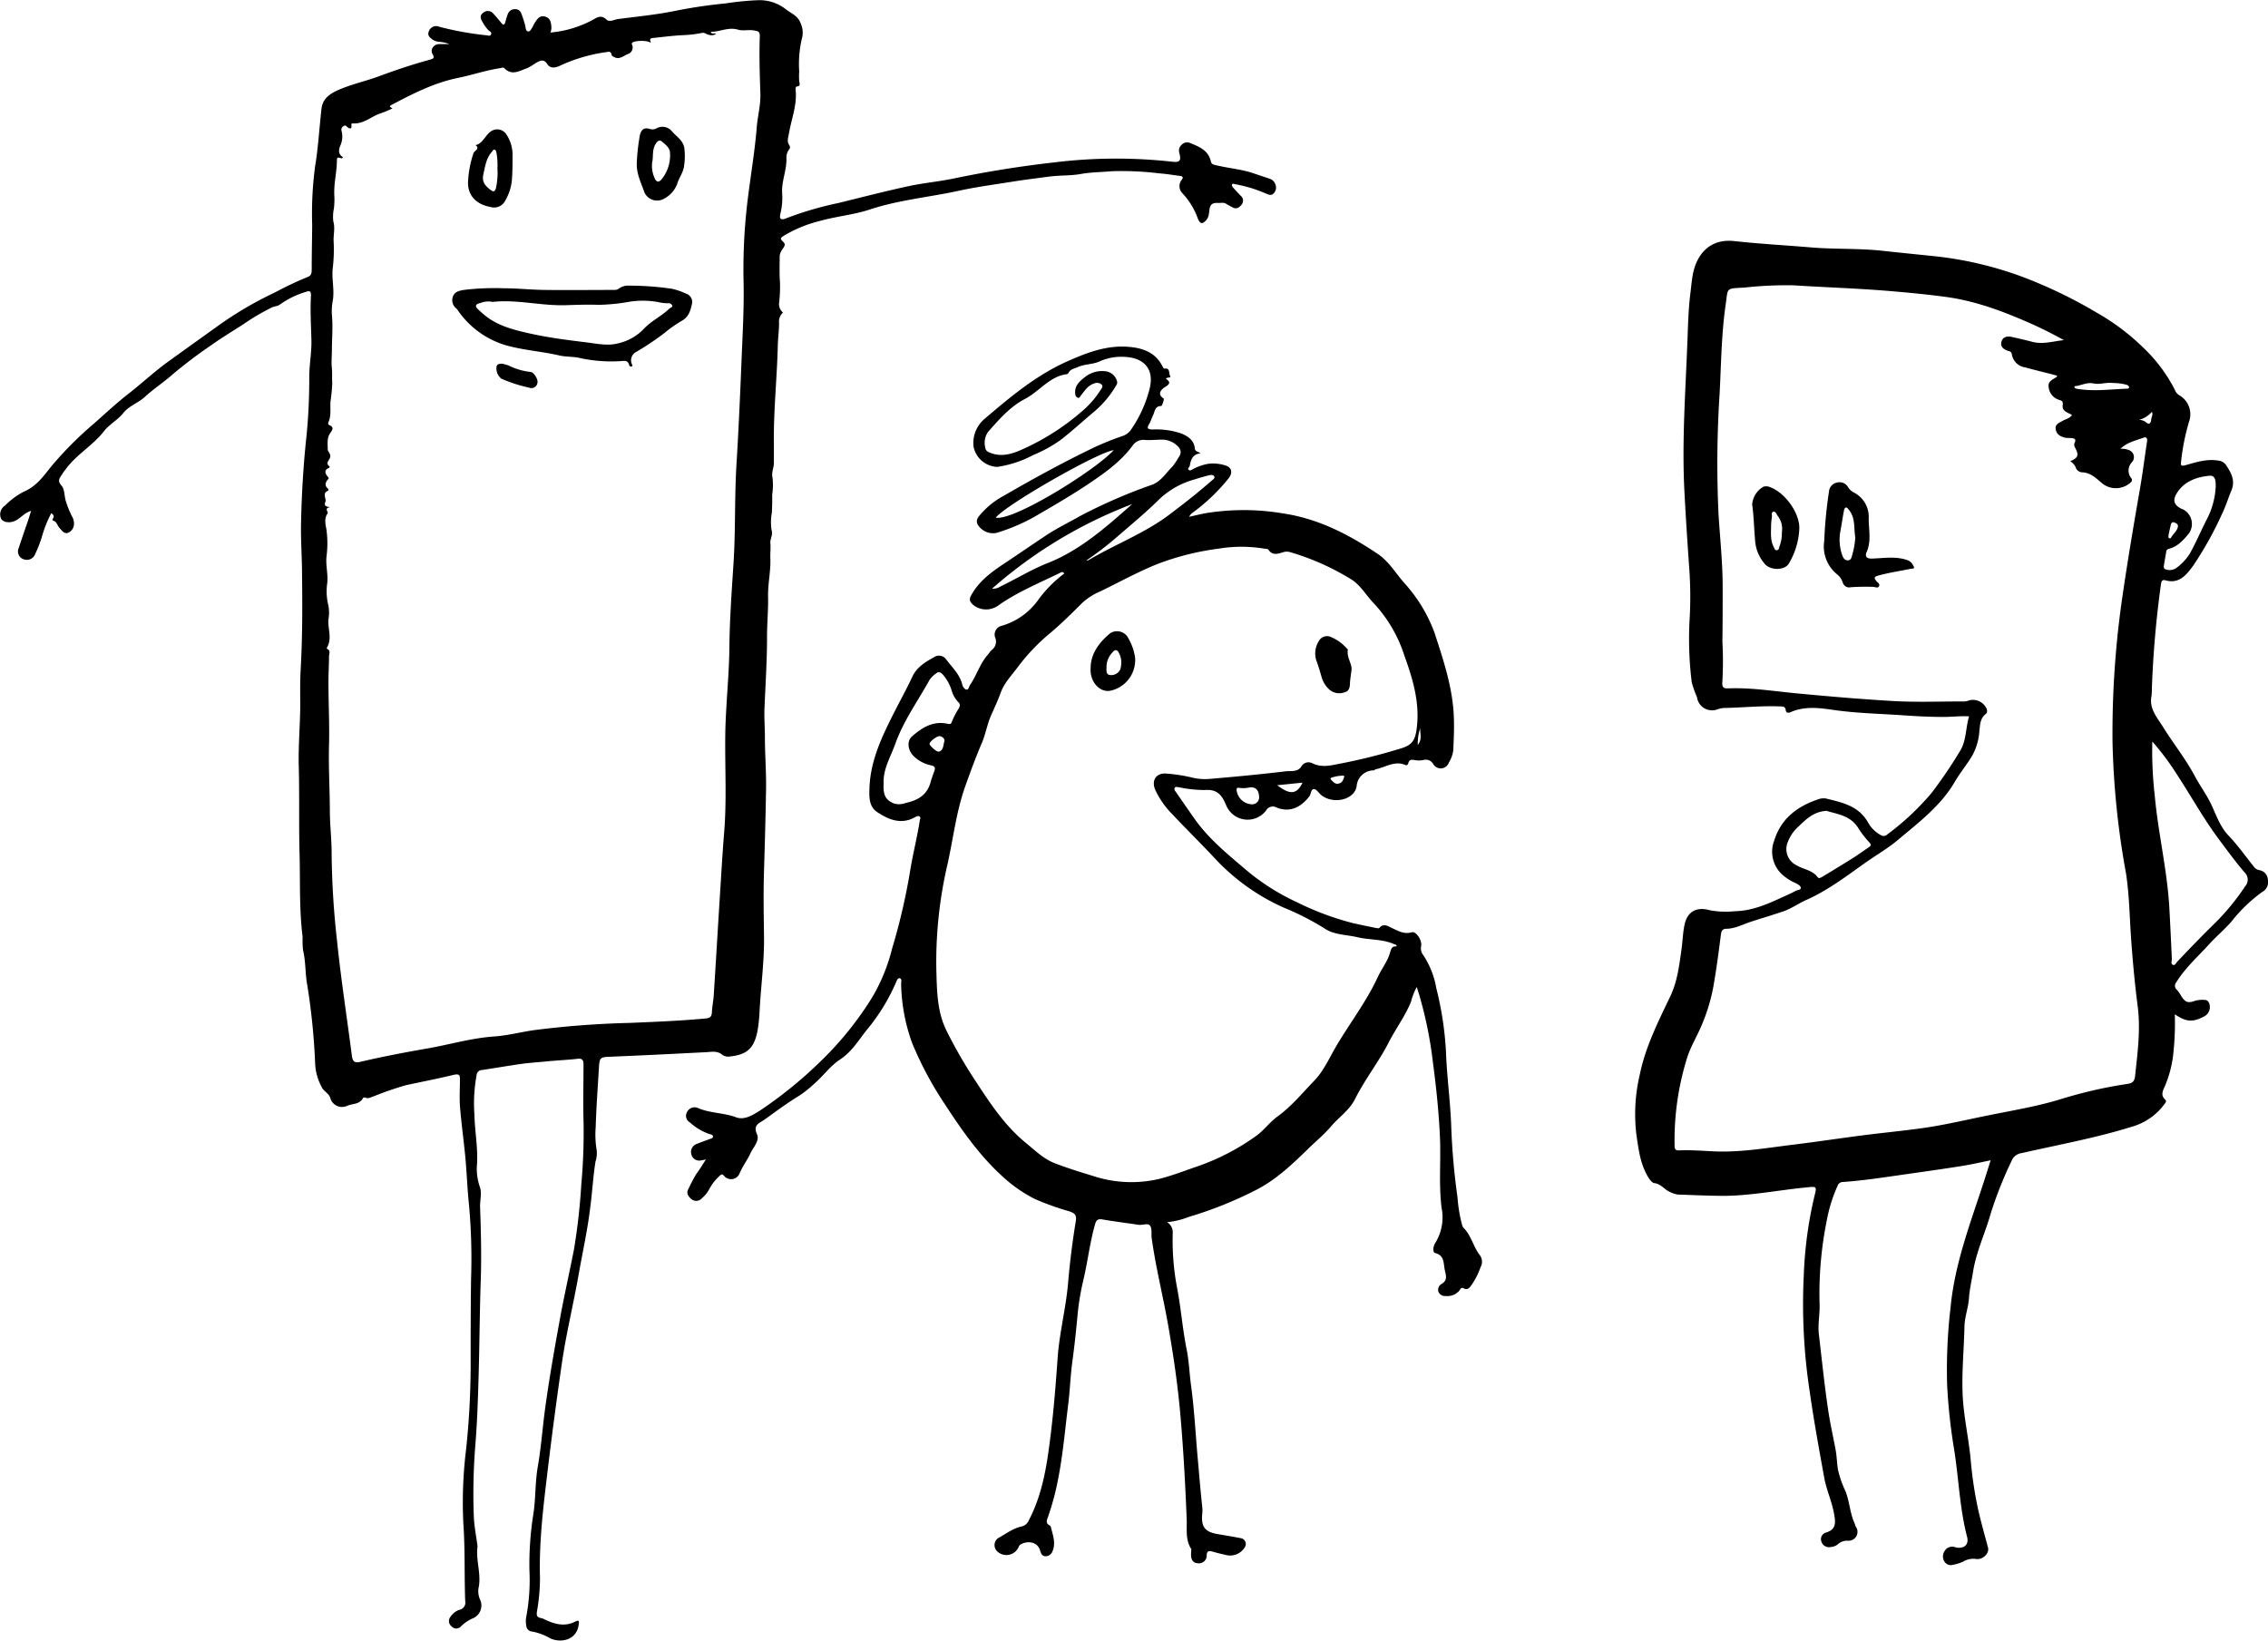
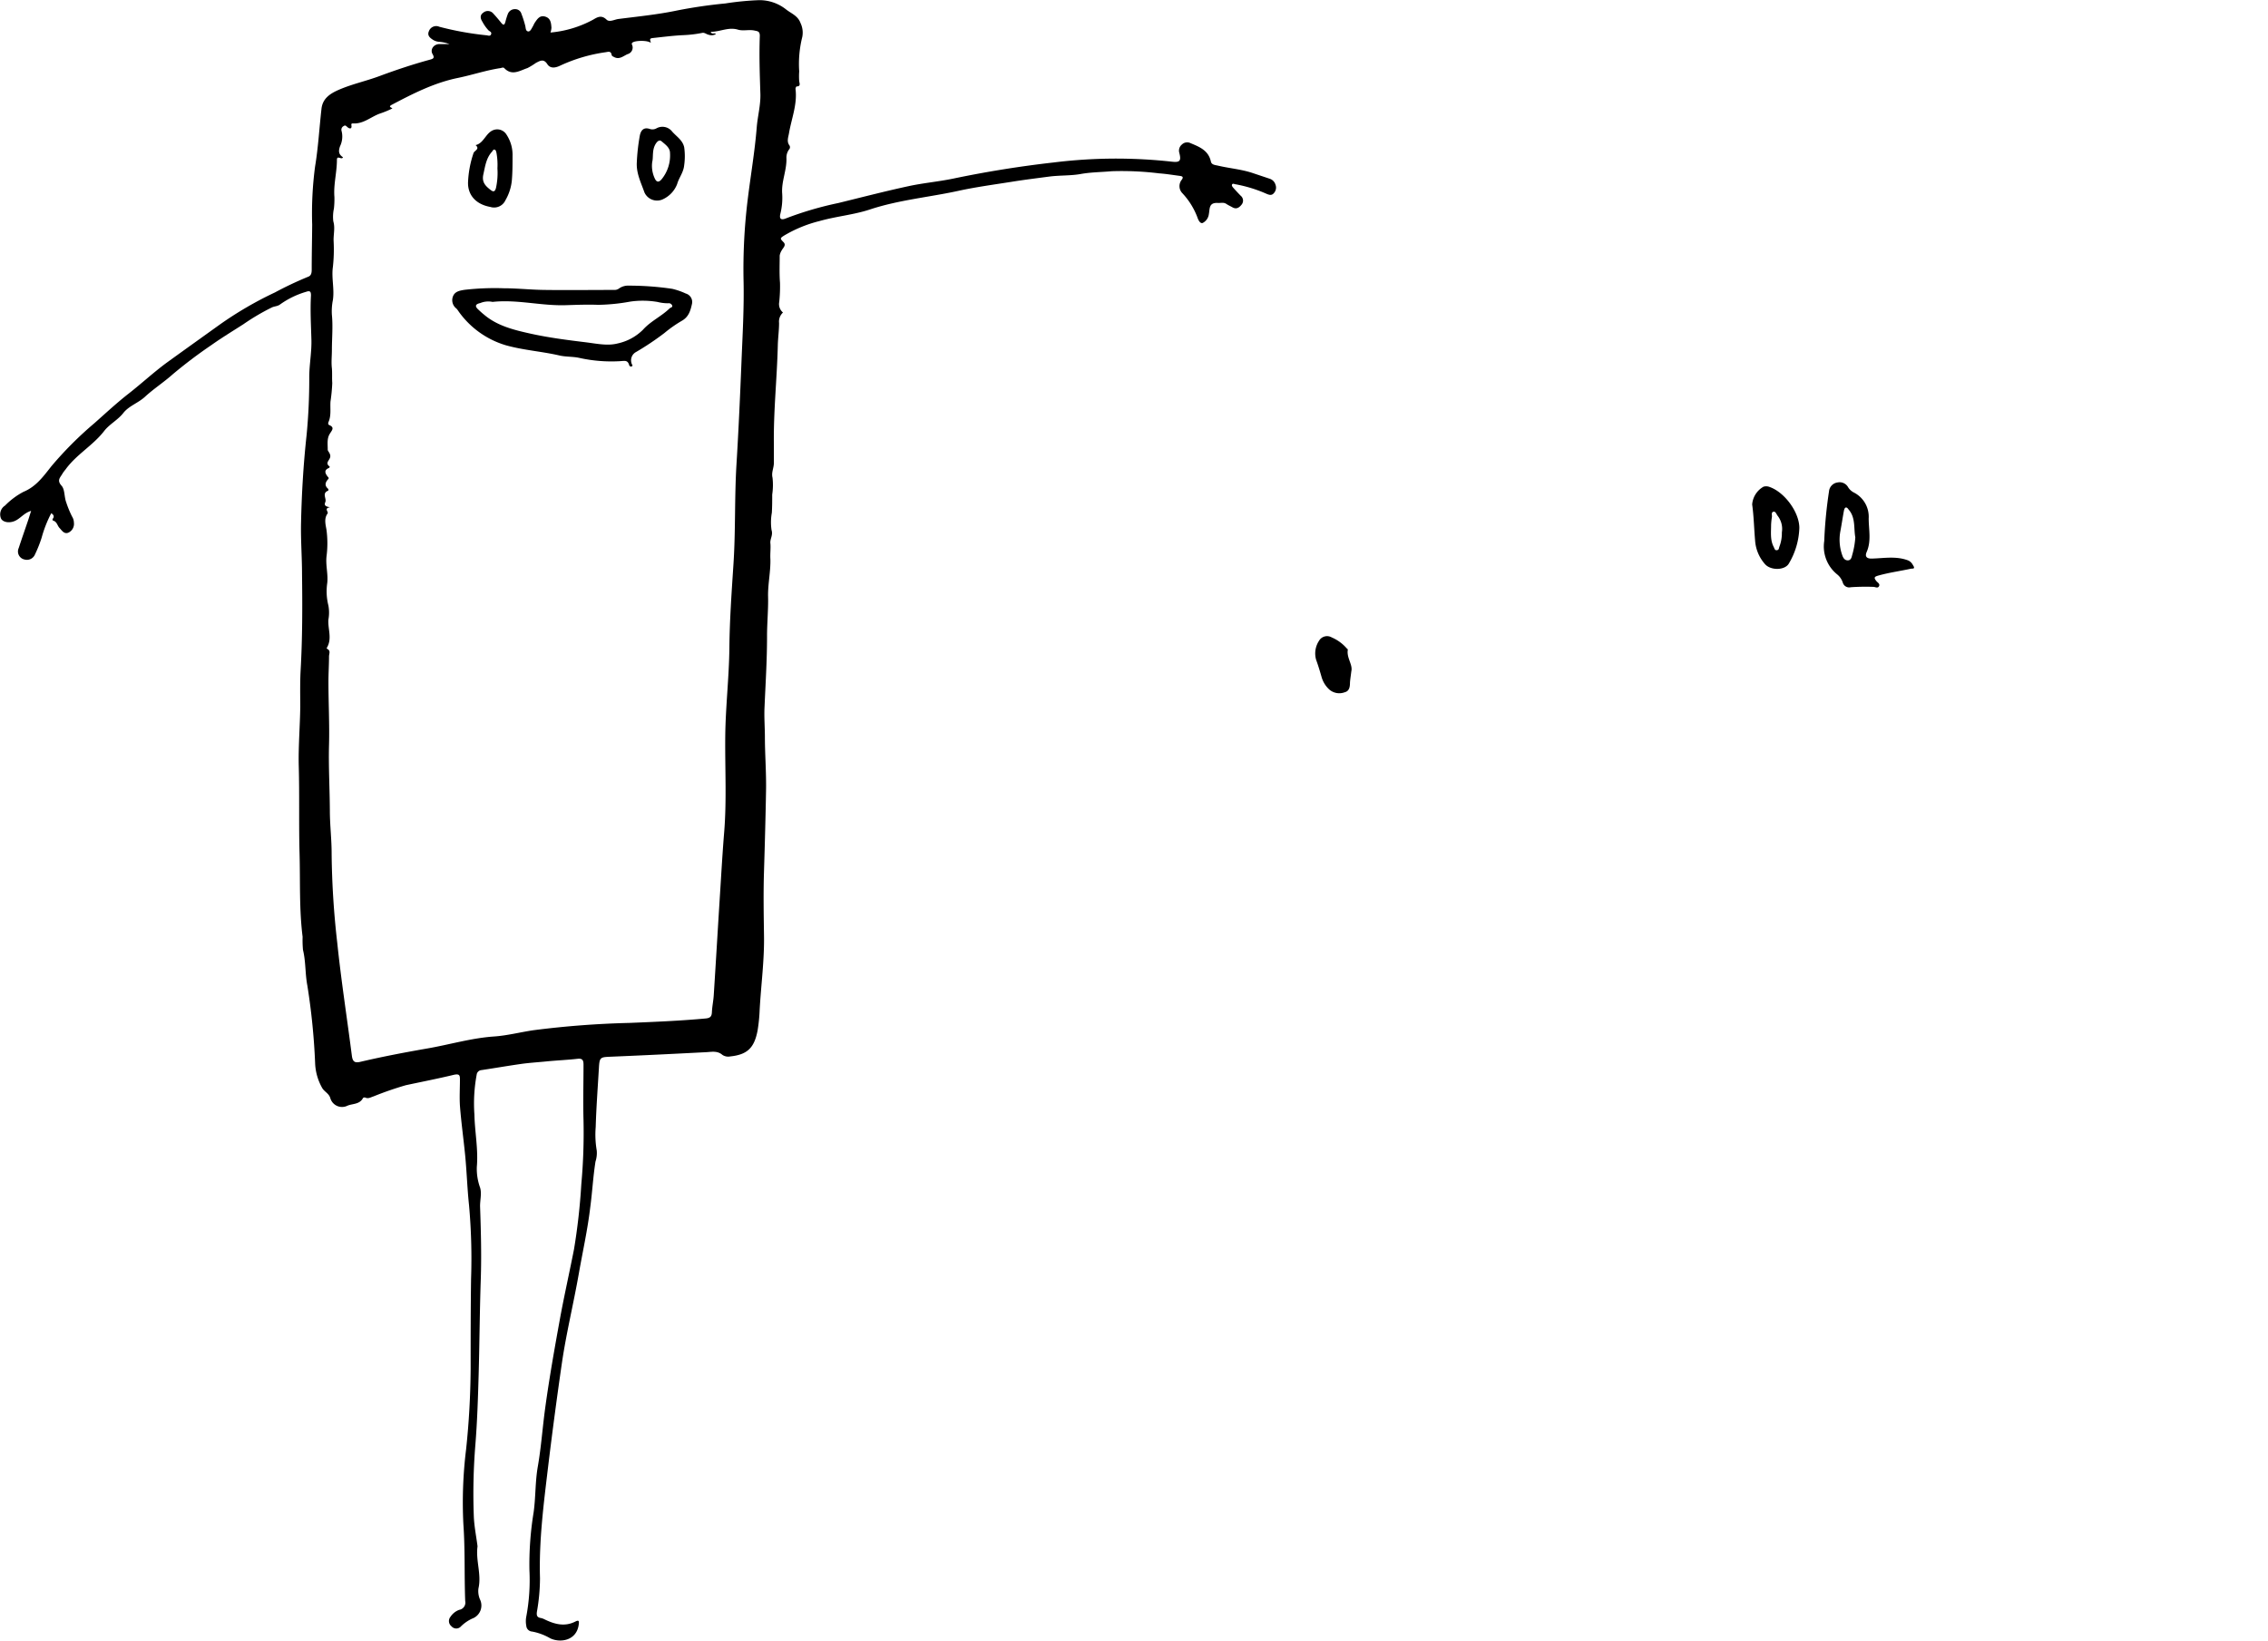
<svg xmlns="http://www.w3.org/2000/svg" id="Ebene_1" data-name="Ebene 1" viewBox="0 0 433.65 313.71">
-   <path d="M476.79,324.16a52.75,52.75,0,0,1-.22,6.83,22,22,0,0,1-1.71,7c-.34.72-.82,1.66.07,2.46.24.21.23.44,0,.73a11.69,11.69,0,0,1-6.28,4.46c-6.94,2.17-14.09,3.46-21.17,5.07a2.39,2.39,0,0,0-1.91,1.51,75.65,75.65,0,0,0-3.92,9.85c-1.07,3.84-2.84,7.48-3.45,11.42-.26,1.66-.66,3.31-.77,5s-.82,3.56-.86,5.4c-.09,4.23-.51,8.45-.36,12.67s1.12,8.36,1.53,12.56a76.76,76.76,0,0,0,1.41,9.56c.56,2.5,1.27,5,1.93,7.47.28,1.05-1,2.42-2.37,2.15a3.88,3.88,0,0,0-2.44.54,7.52,7.52,0,0,1-1.91.59,1.41,1.41,0,0,1-1.59-.58,1.84,1.84,0,0,1,0-2.05,1.67,1.67,0,0,1,1.74-.81c.2,0,.39.13.58.15,1.51.2,2.33-.62,2-2-1.45-5.51-1.6-11.21-2.5-16.8a109.72,109.72,0,0,1-1.33-12.25,102.22,102.22,0,0,1,.66-14.93c.8-8.33,3.78-16.05,6.33-23.89.43-1.32.84-2.64,1.33-4.19-2,.41-3.88.84-5.75,1.13-4,.63-8.12,1.2-12.18,1.78-3.44.5-6.87,1-10.34,1.24a1.06,1.06,0,0,0-1,.74,28.4,28.4,0,0,0-2.06,6.6,70.59,70.59,0,0,0-1.38,16c.08,1.91-.36,3.8-.14,5.73.57,4.87,1.07,9.74,1.79,14.59.37,2.49.92,4.93,1.39,7.39.25,1.3.27,2.62.47,3.92a19.62,19.62,0,0,0,1.45,4.17c.78,2,.84,4.15,1.72,6.09.1.21.13.46.24.66a1.7,1.7,0,0,1-1.51,2.7,2.69,2.69,0,0,0-2,.75,2.3,2.3,0,0,1-1.23.45,1.53,1.53,0,0,1-1.82-1,1.31,1.31,0,0,1,.84-1.75c2.06-.59,1.86-2,1.57-3.59-.41-2.33-1.42-4.49-1.86-6.8-1-5.49-2-11-2.79-16.53a111,111,0,0,1-1.14-22.3,77.75,77.75,0,0,1,2.05-15.17c.48-1.88.41-1.81-1.59-1.61-5.16.5-10.27,1.53-15.47,1.61-3,0-6.06-.15-9.09-.25a4.84,4.84,0,0,1-1.46-.49c-1.08-.41-1.69-1.55-3-1.69-.51-.05-1.06-.88-1.45-1.6-1.32-2.43-1.61-5.1-2-7.71a32.92,32.92,0,0,1,.67-11.53c1.09-5.28,3.52-10.07,5.82-14.89,1.34-2.81,1.7-5.87,2.13-8.9.23-1.62.26-3.28.61-4.86.56-2.53,2.38-3.4,4.84-2.69a16.53,16.53,0,0,0,4.77.18c3.79-.07,7.08-1.77,10.42-3.29.4-.18.79-.38,1.18-.59s1-.17,1-.57-.58-.72-1-.93a9.52,9.52,0,0,1-2.59-1.66,5.91,5.91,0,0,1-1.49-6.47c1.3-4.16,4.3-6.46,8.21-7.82a3.16,3.16,0,0,1,1.64-.23c3.1.76,6.27,1.39,8.06,4.55a6.15,6.15,0,0,0,2.42,2.43,1,1,0,0,0,1.3-.11,50.11,50.11,0,0,0,8.46-7.93,88.27,88.27,0,0,0,5.5-8.12c1.18-2,1-4.37,1.67-6.52-1.77-.1-3.41.13-5.06.11-2.62,0-5.23-.15-7.82-.33-4.33-.29-8.67-.38-13-1-2.69-.39-5.56-.78-8.25.42-.41.19-.86.16-.93-.38-.09-.77-.59-.7-1.13-.72-3.59-.15-7.16.24-10.74.3a4.9,4.9,0,0,0-1.17.25,2.9,2.9,0,0,1-3.93-2.32,22.28,22.28,0,0,1-1-2.81A67.74,67.74,0,0,1,384,249a75.23,75.23,0,0,0-.07-10.4c-.34-4.85-.66-9.7-.91-14.55-.49-9.62.23-19.21.59-28.81.11-2.94.18-5.88.54-8.8.16-1.26.26-2.54.49-3.76.7-3.72,3.14-6.9,7.93-6.37s9.7.79,14.55,1.2c4.57.39,9.17.16,13.73.65,3.49.38,7,.73,10.47,1.09a69.18,69.18,0,0,1,16.8,4.07A90.52,90.52,0,0,1,461.87,190a43,43,0,0,1,8.7,6.5,30,30,0,0,1,6.23,8.25,2,2,0,0,0,.78,1,4.2,4.2,0,0,1,1.92,5.13,42.54,42.54,0,0,0-1.51,7.61c-.09.72,0,.9.82.68,2.07-.58,4.13-1.27,6.34-.88a2,2,0,0,1,1.41.81c1,1.48,1.84,3,1.06,4.88-.65,1.55-1.12,3.16-1.88,4.67a67.25,67.25,0,0,1-5.4,9.68c-1.25,1.69-2.65,3.63-5.36,2.84-.56-.16-.75.16-.83.7a195.42,195.42,0,0,0-1.74,19.91,11.33,11.33,0,0,1-.08,1.55c-.46,2.3,1,4,2.06,5.65,2,3.25,4.42,6.25,6.21,9.6.95,1.78,2.15,3.42,3.06,5.25,1,2.07,1.73,4.42,3.45,6.21s3.18,3.88,4.76,5.85a1.75,1.75,0,0,0,1.06.71,1.92,1.92,0,0,1,1.65,1.8,2.13,2.13,0,0,1-1.08,2.37,29.38,29.38,0,0,0-5.92,5.71c-1.32,1.5-2.84,2.77-4.18,4.24-2.17,2.39-4.61,4.54-6.33,7.33a1,1,0,0,0,.14,1.45,6.22,6.22,0,0,1,.75,1.07c.81,1.31,1.31,1.52,2.73,1a5.12,5.12,0,0,1,1.77-.16c.65,0,.91.47,1,1a2,2,0,0,1-1,2.13C480.26,325.72,479,325.66,476.79,324.16Zm-20-105.76c1.48-.61,1.67-1.13,1.06-2.35-.18-.34-.42-.74-.22-1.14.39-.79-.12-.89-.69-.94a7.53,7.53,0,0,1-1.07-.05c-.89-.21-1.7-.61-1.85-1.62s.68-1.24,1.33-1.62,1.34-.44,1.78-1.12c-.8-.47-1.9-.72-1.78-1.78.09-.74,0-.91-.69-1.11a2.82,2.82,0,0,1-2-2.57c-.12-1,.84-1.33,1.52-1.8.05,0,.06-.13.1-.24l-.67-.2c-1.81-.47-3.63-.9-5.43-1.4a3,3,0,0,1-2.55-2.51c-.06-.5-.39-.54-.72-.65-.82-.28-1.51-.74-1.27-1.72s1.13-1.13,2-.94c1.29.29,2.58.58,3.85.92,2.08.57,4.07-.12,6.1-.31-1.92-1.06-3.84-2.05-5.79-2.93-5.4-2.42-10.92-4.55-16.82-5.34-3.63-.49-7.28-.83-10.94-1.14-6.09-.5-12.18-.69-18.27-1.08a76.36,76.36,0,0,0-9.31.44c-3.58.2-3.07,0-3.53,3.15-.83,5.65-.87,11.38-1.17,17.08a206.36,206.36,0,0,0-.2,23.33c.3,4.66.8,9.31.78,14,0,3.39,0,6.78-.05,10.17a70,70,0,0,1,0,7.53c-.16,1.45.42,1.4,1.35,1.37,4.45-.14,8.84.6,13.24,1,5.95.56,11.9,1.07,17.87,1.42,4.52.27,9.07.08,13.6.09a2.71,2.71,0,0,0,1.15-.22,2.89,2.89,0,0,1,3.31,1.61c.11.35.17.75-.16,1-1.08.83-1.09,2.06-1.22,3.22a11.3,11.3,0,0,1-1.45,4.89c-1,1.64-2.26,3.17-3.24,4.84-2.7,4.65-6.92,7.79-10.9,11.15-1.93,1.62-4.16,2.9-6.23,4.36-3.64,2.58-7.19,5.3-11.31,7.12-1.49.66-2.85,1.67-4.39,2.18-2,.68-4.07,1.29-6.1,1.95-1.58.51-3.07,1.36-4.8,1.37-.63,0-.92.37-1,1.07-.43,3.35-.86,6.7-1.45,10a34.89,34.89,0,0,1-2.35,7.63c-.83,1.93-1.93,3.77-2.6,5.75a53,53,0,0,0-2.46,17.1c0,.66.25.85.85.82,2.15-.08,4.3.07,6.45.18,5.22.27,10.35-.66,15.49-1.28,4.47-.55,8.93-1.23,13.4-1.8,3.68-.47,7.37-.82,11.05-1.33,4.35-.6,8.62-1.64,12.92-2.5,4.46-.89,8.95-1.65,13.32-2.95a85.76,85.76,0,0,1,12.93-3c1.07-.15,1.51-.39,1.64-1.57.48-4.45,1.07-8.88.49-13.35-.54-4.16-.92-8.32-1.23-12.5s-.34-8.61-1-12.87A158.32,158.32,0,0,1,464.88,272,181.05,181.05,0,0,1,466.53,246c1.05-7.47,2.31-14.9,3.6-22.33.52-3,.89-6,1.35-9,.09-.64-.09-1-.75-.74-1.47.55-3.06.85-4.33,2.1a3.6,3.6,0,0,1,1.75.3,1.43,1.43,0,0,1,.44,2.27,2.3,2.3,0,0,0-.16,3,.56.56,0,0,1-.05.84,4.2,4.2,0,0,1-5.28.35c-1.25-1-2.33-2.25-4.14-2.27a1.38,1.38,0,0,1-1.14-1A2.62,2.62,0,0,0,456.78,218.4ZM472.49,272a74.48,74.48,0,0,0,.46,10.27c.64,7.19,2.38,14.24,2.79,21.46.19,3.3.33,6.6.49,9.89,0,.38-.26.9.19,1.08s.58-.33.82-.58c2.31-2.43,4.63-4.85,7-7.17a44.63,44.63,0,0,0,6-7.26,1.92,1.92,0,0,0-.17-2.73c-1.7-2-3.21-4.06-4.76-6.14-3-4-5.44-8.45-8.2-12.65A49.66,49.66,0,0,0,472.49,272Zm-62.26,13.25c-2.57.16-4,1.69-5.45,3.06a7.45,7.45,0,0,0-1.95,2.83,3.44,3.44,0,0,0,1.68,4.55c1.32.78,3,.9,4,2.26.22.29.49.12.75,0,2-1.21,3.95-2.39,5.91-3.62,1.05-.66,2.05-1.39,3.07-2.08.45-.29.58-.49.11-1a18,18,0,0,1-2.11-2.74C414.75,286.13,412.21,285.89,410.23,285.27Zm74.38-62c0-.79.06-2.18-1.17-2.07-2.42.23-4.75,1-6.2,3.24-.94,1.43-.62,2.38.85,3.09a3.24,3.24,0,0,1,.33.13,3.15,3.15,0,0,1,1.1,4.53c-1.06,1.29-2.16,2.56-3.91,3a.61.61,0,0,0-.47.61c-.14.86-.3,1.72-.44,2.59-.05.29,0,.61.31.7a2.25,2.25,0,0,0,2.07-.25,10.18,10.18,0,0,0,2.59-2.76c1.14-2.06,2.07-4.23,3.12-6.32A15.06,15.06,0,0,0,484.61,223.28Zm-27-19.22v.32a1.62,1.62,0,0,0,.4.19c3.18.57,6.36.11,9.54,0,.19,0,.45,0,.49-.23s-.2-.42-.42-.51a10.21,10.21,0,0,0-2.7-.35c-1.23-.17-2.51.34-3.65.08C459.84,203.26,458.81,204,457.59,204.06Zm18,28.44c0,.27-.15.53.13.67.08,0,.28,0,.31-.07.36-.74,1.12-1.24,1.32-2.07.14-.58-.35-.76-.74-.9s-.56.22-.63.58C475.85,231.32,475.71,231.94,475.59,232.5Zm-5.85-21.94a2,2,0,0,1,1.44.36c.69.64,1,.27,1.09-.49,0-.44.4-.85.12-1.44A5.06,5.06,0,0,1,469.74,210.56Z" transform="translate(-60.96 -130.21)" />
  <path d="M70.76,228.35A23.15,23.15,0,0,0,68.93,233a23.94,23.94,0,0,1-1.27,3.2,1.67,1.67,0,0,1-2,1A1.57,1.57,0,0,1,64.54,235c.57-1.75,1.18-3.48,1.77-5.22.2-.58.37-1.18.6-1.88-1.34.38-2,1.42-3.08,1.91s-2.3.26-2.66-.42a2,2,0,0,1,.76-2.51,14.12,14.12,0,0,1,3.53-2.63c2.43-1,3.83-3,5.37-4.94A69.53,69.53,0,0,1,79,211.14c2.17-1.92,4.3-3.91,6.59-5.69,2.44-1.91,4.69-4,7.22-5.87,3.35-2.42,6.72-4.83,10.08-7.24a69.59,69.59,0,0,1,10.64-6.21,67,67,0,0,1,6.35-3c.63-.23.68-.82.68-1.4,0-2.86.07-5.72.09-8.58a68.44,68.44,0,0,1,.55-11.07c.61-3.66.81-7.38,1.23-11.07.22-2,1.69-2.93,3.36-3.65,2.5-1.08,5.17-1.65,7.7-2.59,3.17-1.18,6.38-2.25,9.64-3.14.64-.18,1-.29.53-1.09s.14-1.83,1.24-1.9c.55,0,1.1,0,2,0a7.18,7.18,0,0,0-1.9-.43,2.59,2.59,0,0,1-1.14-.32c-.61-.38-1.28-.84-.89-1.72a1.48,1.48,0,0,1,2-.84,58.67,58.67,0,0,0,8.93,1.62c.3,0,.77.28.95-.17s-.26-.56-.48-.76a7.6,7.6,0,0,1-1.17-1.65c-.38-.58-.53-1.24.13-1.71a1.36,1.36,0,0,1,1.94.13c.52.56,1,1.13,1.48,1.73s.67.5.85-.16a14.14,14.14,0,0,1,.46-1.48,1.44,1.44,0,0,1,1.42-.92,1.21,1.21,0,0,1,1.17.87,20,20,0,0,1,.73,2.27c.11.41.06,1,.51,1.11s.7-.53.94-.93c.14-.24.24-.51.39-.74.48-.7.95-1.47,2-1.15s1.11,1.24,1.18,2.12a3.5,3.5,0,0,1-.19.92,20.94,20.94,0,0,0,8.16-2.46c.82-.49,1.6-.95,2.57,0,.54.52,1.46,0,2.19-.12,3.72-.48,7.46-.84,11.12-1.6a93.61,93.61,0,0,1,9.39-1.38,54.51,54.51,0,0,1,6.52-.63,8.18,8.18,0,0,1,5.07,1.75c1,.8,2.28,1.21,2.79,2.62a4.25,4.25,0,0,1,.34,2.66,21.2,21.2,0,0,0-.59,6.59,13.09,13.09,0,0,0,0,1.88c.06.39.33,1-.49,1-.09,0-.24.34-.21.51.36,2.92-.77,5.62-1.25,8.42-.13.8-.49,1.59.1,2.37a.64.64,0,0,1-.11.78,2.63,2.63,0,0,0-.48,1.68c.07,2.3-1,4.45-.81,6.76a12.63,12.63,0,0,1-.36,3.87c-.24,1.05.26,1.18,1.1.83a65.24,65.24,0,0,1,10-2.93c4.45-1.09,8.88-2.24,13.36-3.21,2.84-.62,5.76-.87,8.61-1.46q9.57-2,19.25-3.09a96.9,96.9,0,0,1,22.58-.14c1.49.17,1.79-.16,1.39-1.68a1.51,1.51,0,0,1,.49-1.6,1.44,1.44,0,0,1,1.67-.26c1.71.71,3.42,1.39,3.88,3.52.14.64.84.65,1.38.78,2.21.52,4.5.69,6.67,1.43l3.17,1.06a1.69,1.69,0,0,1,1.13,1.15,1.55,1.55,0,0,1-.36,1.66c-.4.45-.9.27-1.33.09a26.55,26.55,0,0,0-5.92-1.83c-.23,0-.5-.23-.67,0s.07.51.24.7c.45.51.91,1,1.39,1.49a1.2,1.2,0,0,1,.15,1.72c-.45.57-1,.92-1.75.48-.38-.21-.78-.39-1.14-.63-.53-.36-1.07-.16-1.61-.19-1.79-.12-1.54,1.13-1.74,2.12a2.21,2.21,0,0,1-1.17,1.7c-.58.21-.94-.81-1.05-1.14a13.93,13.93,0,0,0-2.88-4.58,1.93,1.93,0,0,1-.08-2.54c.41-.57.05-.68-.4-.74-1.31-.17-2.61-.39-3.92-.48a58.31,58.31,0,0,0-9.06-.41c-2,.18-4,.18-5.93.53s-4,.23-6.07.5c-2.4.32-4.8.61-7.19,1-3.42.54-6.86,1-10.22,1.74-5.63,1.22-11.39,1.73-16.91,3.57-3.07,1-6.39,1.29-9.53,2.18a25.09,25.09,0,0,0-6.83,2.8c-.82.53-.74.57-.05,1.29.52.56-.17,1.09-.38,1.52a2.68,2.68,0,0,0-.39,1c0,1.74-.08,3.47.06,5.21a28.31,28.31,0,0,1-.15,3.68,2.09,2.09,0,0,0,.72,2,2.35,2.35,0,0,0-.75,2c0,1.41-.2,2.82-.24,4.24-.15,6.36-.85,12.7-.75,19.08,0,1.11,0,2.31,0,3.38s-.51,1.85-.26,2.89a12.46,12.46,0,0,1-.06,3.22c0,1.16,0,2.31-.07,3.47a10.27,10.27,0,0,0-.06,3.31c.32,1-.31,1.68-.22,2.54s-.06,2,0,3c.07,2.43-.5,4.81-.44,7.24s-.21,5.1-.2,7.64c0,4.49-.29,9-.48,13.45-.09,1.87.06,3.74.07,5.61,0,3.43.28,6.86.22,10.28-.09,5.15-.23,10.31-.39,15.47-.13,4.09-.06,8.2,0,12.3.08,4.77-.57,9.48-.83,14.21a31.93,31.93,0,0,1-.39,3.92c-.63,3.4-2,4.66-5.24,5a2,2,0,0,1-1.5-.3c-.93-.81-2-.58-3-.52-6,.31-12,.61-18.05.86-2.29.1-2.44,0-2.56,2.23-.22,3.74-.5,7.48-.61,11.23a17.91,17.91,0,0,0,.2,4.5,5.28,5.28,0,0,1-.24,2.1c-.46,2.9-.61,5.82-1,8.73-.5,4.27-1.45,8.48-2.19,12.71-1,5.69-2.38,11.31-3.22,17q-1.45,10-2.66,20c-.84,7.05-1.76,14.1-1.54,21.23a37.39,37.39,0,0,1-.59,6.42c-.09.68,0,1.08.77,1.2a2.68,2.68,0,0,1,.67.24c1.92.94,3.87,1.48,5.93.42.67-.34.71-.07.63.55-.4,3.2-3.64,3.56-5.48,2.65a10.82,10.82,0,0,0-3.45-1.28,1.18,1.18,0,0,1-1.1-1.09,4.64,4.64,0,0,1,0-1.78,37.79,37.79,0,0,0,.6-8.82,61.59,61.59,0,0,1,.8-11.09c.41-2.93.29-5.9.81-8.82.65-3.73.9-7.51,1.42-11.26.77-5.61,1.76-11.18,2.77-16.74.82-4.51,1.84-9,2.72-13.48a118.61,118.61,0,0,0,1.4-12.47,107.88,107.88,0,0,0,.42-12.19c-.1-3.55,0-7.1,0-10.64,0-.84-.19-1.25-1.13-1.14-1.94.22-3.9.3-5.84.49-1.65.17-3.32.26-5,.5-2.52.36-5,.79-7.53,1.17a1,1,0,0,0-.93.9,29.91,29.91,0,0,0-.43,7.61c.07,3.34.76,6.63.46,10a10.53,10.53,0,0,0,.62,3.95c.34,1.08,0,2.36,0,3.55.16,4.62.29,9.25.14,13.87-.21,6.1-.24,12.2-.41,18.29-.13,4.55-.27,9.1-.64,13.63a115.16,115.16,0,0,0-.29,13.39c.06,1.94.46,3.88.71,5.81a.56.56,0,0,1,0,.12c-.36,2.68.8,5.33.18,8a4,4,0,0,0,.3,2.11,2.66,2.66,0,0,1-1.48,3.65,7.58,7.58,0,0,0-2.15,1.48,1.2,1.2,0,0,1-1.82,0,1.28,1.28,0,0,1-.19-1.83,3.39,3.39,0,0,1,1.67-1.32,1.4,1.4,0,0,0,1.14-1.67c-.19-4.9,0-9.79-.35-14.7a82.71,82.71,0,0,1,.52-14.32c.55-5.12.83-10.26.87-15.4,0-5.74,0-11.47.08-17.2a114.39,114.39,0,0,0-.39-14.1c-.34-3.17-.43-6.36-.74-9.52s-.76-6.33-1-9.5c-.1-1.63,0-3.28,0-4.91,0-.81,0-1.22-1.11-1-3.06.74-6.15,1.34-9.23,2a64.45,64.45,0,0,0-6.18,2.14c-.53.16-1,.51-1.59.22a.47.47,0,0,0-.42.09c-.63,1.25-2,1.05-3,1.48a2.33,2.33,0,0,1-3.27-1.52c-.29-.84-1.06-1.14-1.49-1.8a10.4,10.4,0,0,1-1.4-4.89,126.55,126.55,0,0,0-1.49-14.81c-.43-2.26-.28-4.56-.83-6.79a20.59,20.59,0,0,1-.07-2.49c-.66-5.25-.44-10.53-.58-15.81-.16-5.66,0-11.32-.16-17-.08-3.69.24-7.39.29-11.09,0-2.35-.06-4.7.07-7.05.35-6.13.35-12.26.27-18.39,0-3.26-.26-6.52-.19-9.78.12-5.61.45-11.21,1.06-16.8a110.67,110.67,0,0,0,.51-11.09c0-2.42.49-4.82.41-7.26-.08-2.79-.24-5.58-.08-8.37,0-.62-.09-1-.9-.71a16.51,16.51,0,0,0-5,2.42c-.49.37-1.06.34-1.56.57a42.55,42.55,0,0,0-5.45,3.21c-2.06,1.32-4.15,2.59-6.14,4A91.23,91.23,0,0,0,94,201.77c-1.71,1.53-3.66,2.78-5.34,4.33-1.29,1.18-3.06,1.73-4.12,3.08s-2.64,2.13-3.65,3.43c-2.16,2.8-5.36,4.52-7.42,7.4a7,7,0,0,0-.57.77c-.38.72-1.14,1.24-.17,2.31.65.72.49,2.12.89,3.17A19.59,19.59,0,0,0,74.75,229a2.23,2.23,0,0,1,.34,1.13A1.85,1.85,0,0,1,74,232.08c-.8.29-1.21-.44-1.65-.9s-.48-1.19-1.2-1.41c-.22-.07-.17-.32,0-.5C71.34,228.88,71.16,228.6,70.76,228.35Zm53.3-1.15c-1.25.23-.22.88-.47,1.21-.74,1-.34,2.22-.2,3.16a19.44,19.44,0,0,1,0,5.05c-.18,1.73.33,3.36.14,5.08a11,11,0,0,0,.22,4.29,7.53,7.53,0,0,1,0,2.72c-.12,1.78.75,3.61-.28,5.34-.08.14,0,.21.11.27.64.34.29.93.29,1.39,0,1.62-.11,3.23-.11,4.85,0,4.05.22,8.1.11,12.15s.14,8.35.16,12.52c0,2.75.35,5.49.34,8.23a162.3,162.3,0,0,0,1.08,17.08c.75,7.21,1.87,14.37,2.79,21.56.14,1,.45,1.43,1.58,1.16,4.26-1,8.57-1.82,12.88-2.57s8.44-2,12.8-2.29c2.5-.18,5-.83,7.44-1.19a176,176,0,0,1,18.36-1.4c4.87-.2,9.74-.4,14.59-.85.87-.08,1.16-.39,1.19-1.23.05-1.07.28-2.13.35-3.2.4-6.2.76-12.4,1.15-18.59.27-4.18.5-8.37.84-12.54.5-6.1.15-12.21.21-18.31.05-5.66.73-11.29.79-17,.05-5.33.43-10.66.78-16,.42-6.38.19-12.77.58-19.14s.69-13,.95-19.47c.21-5.21.52-10.43.4-15.64a108.62,108.62,0,0,1,.8-15.52c.56-4.58,1.35-9.13,1.72-13.74.17-2.14.76-4.24.7-6.4-.12-3.71-.25-7.41-.11-11.11,0-.84-.37-.89-.94-1-1.08-.27-2.21.12-3.24-.19-1.83-.55-3.43.43-5.22.41.27.63.75.09,1,.44a1.69,1.69,0,0,1-1.37.13c-.44-.08-.77-.46-1.25-.36a22.94,22.94,0,0,1-3.62.43c-1.93.09-3.93.35-5.89.56-.75.09-.32.54-.32.91-.61-.52-3.12-.47-3.55,0-.13.15-.08.29,0,.44a1.3,1.3,0,0,1-.88,1.72c-.78.33-1.55,1.1-2.56.57-.21-.11-.46-.18-.5-.46-.13-.73-.63-.56-1.11-.48a30.73,30.73,0,0,0-8.68,2.55c-.83.41-1.89.68-2.5-.26-.71-1.12-1.43-.61-2.17-.25a13.9,13.9,0,0,1-1.63,1c-1.45.47-2.95,1.56-4.44,0-.18-.18-.44-.06-.69,0-2.79.41-5.46,1.33-8.21,1.89-4.51.93-8.57,3-12.59,5.12-.74.4-.12.49.11.7a17.76,17.76,0,0,1-2.43,1c-1.7.62-3.12,2-5.12,1.87-.22,0-.34.05-.29.35.14.8-.4.66-.72.39s-.43-.47-.78-.22a.77.77,0,0,0-.38.92,4.27,4.27,0,0,1-.28,2.9c-.37,1-.26,1.6.55,2.13-.24.6-1.16-.49-1.16.51,0,2.37-.67,4.69-.48,7.08a16.26,16.26,0,0,1-.09,2.2,7.38,7.38,0,0,0-.12,2.46c.38,1.28,0,2.56.06,3.79a30.25,30.25,0,0,1-.14,4.93c-.3,2.1.32,4.21,0,6.33a10.8,10.8,0,0,0-.19,2.83c.22,2.25,0,4.5,0,6.74,0,1.16-.14,2.31,0,3.49.08.92,0,1.88.07,2.8a32.66,32.66,0,0,1-.34,3.55c-.09,1.32.18,2.67-.39,3.95-.08.18-.06.46.13.54,1.1.45.55,1,.16,1.63-.63.95-.41,2.08-.43,3.1,0,.29.63.78.47,1.43s-1,1.1-.13,1.76c.1.08,0,.26-.21.34-.87.4-.59,1-.2,1.53.15.2.38.32.17.55-.6.65-.74,1.26,0,1.88a.4.4,0,0,1,0,.33c-1.28.48-.27,1.52-.56,2.19S123.28,227.08,124.06,227.2Z" transform="translate(-60.96 -130.21)" />
-   <path d="M195.93,351.91c-.48.1-.7.16-.93.19a1.55,1.55,0,0,1-1.85-1.16,1.63,1.63,0,0,1,1.06-2c.81-.34,1.65-.61,2.46-.93.25-.09.62-.14.61-.48s-.36-.38-.62-.45a10.68,10.68,0,0,1-3.77-2.23,1.44,1.44,0,0,1-.56-2,1.6,1.6,0,0,1,2-.8c2.35,1.05,5,.91,7.38,1.81,1.57.59,3.15-.42,4.48-1.24a80.51,80.51,0,0,0,12-9.79,62.81,62.81,0,0,0,9.54-11.92,34.6,34.6,0,0,0,3.79-9.27,120.22,120.22,0,0,0,3.52-15.24c.51-3.1,1.3-6.15,1.78-9.25,0-.26.28-.56,0-.78s-.61-.05-.89.1c-2.67,1.5-5.1.46-7.28-1-1.59-1.05-1.51-3-1.44-4.72.21-5.2,2.42-9.77,4.71-14.3,1.16-2.28,2.4-4.51,3.47-6.82.9-1.93,2.6-2.88,4.29-3.83a1.67,1.67,0,0,1,2.18.48c1.12,1.53,2.6,2.84,3.08,4.79.09.39.37.91.8,1s.47-.56.68-.86c1.27-1.84,1.89-4.06,3.38-5.77.26-.3.48-.64.76-.92a2,2,0,0,0,.72-2.3,1.71,1.71,0,0,1,1.23-2.35,13.08,13.08,0,0,0,6.76-4.67,23.78,23.78,0,0,1,5.18-5.32c-.25-.38-.45-.3-.62-.22-4.05,2-8.28,3.7-12,6.33a3.94,3.94,0,0,1-4.8-.12c-.61-.54-.82-1-.43-1.72,1.46-2.75,3.86-4.51,6.36-6.17s5.21-3.53,7.83-5.27c2.16-1.45,4.5-2.58,6.75-3.86a100.86,100.86,0,0,1,13.71-5.95c1.73-.66,2.64-2.26,3.88-3.47a13.79,13.79,0,0,0,1.19-1.78c.76-1,.29-1.79-.54-2.44a4.1,4.1,0,0,0-2.65-.93c-1.08,0-2.14.13-3.22.06a2.48,2.48,0,0,0-2.26.9c-2.2,3.06-5.17,5.21-8.27,7.3-3.44,2.33-7,4.37-10.61,6.48a35.91,35.91,0,0,1-7.32,3.1,3.44,3.44,0,0,1-3.61-1.71c-.36-.93.33-1.51.82-2.1a15.91,15.91,0,0,1,4.33-3.36c5.66-3.28,11.41-6.42,17.31-9.25a55.83,55.83,0,0,1,5.33-2.13,3.14,3.14,0,0,0,1.58-1.19,24.16,24.16,0,0,0,3.52-7.68c1.13-4.23-1.41-6.2-5-6.26a10,10,0,0,0-4.5.87c-1.26.59-2.86.49-4.21,1.1-.63.29-1.4.36-1.76,1.11a.5.5,0,0,1-.36.25c-2.57.33-4.27,2.15-6.2,3.57a13.2,13.2,0,0,1-1.58,1.06c-3,1.51-5.11,4-7.26,6.42a3.7,3.7,0,0,0-.48,3.11c.08.49.47.69.9.86,2.07.82,4.06.28,5.92-.55a45.94,45.94,0,0,0,11.58-7.33,17.75,17.75,0,0,0,3.53-4c.21-.34.66-.75.29-1.16a1.31,1.31,0,0,0-1.45-.2c-1.2.36-1.79,1.4-2.51,2.27-.18.21-.22.56-.59.45a.78.78,0,0,1-.5-.75c-.19-1.61.93-2.49,2-3.32a5.24,5.24,0,0,1,3.75-1,2.58,2.58,0,0,1,2.2,1.79.87.87,0,0,1-.05.8,19.46,19.46,0,0,1-4.55,5.36c-2.07,1.74-4.07,3.59-6.2,5.23a26.63,26.63,0,0,1-5.2,2.85,21.2,21.2,0,0,1-6.87,2.26,4.82,4.82,0,0,1-4.53-3.9,6.06,6.06,0,0,1,2.18-5.34c4.92-4.2,9.9-8.36,15.88-11,3.58-1.59,7.3-3,11.3-2.74,2.74.18,5.38.94,6.77,3.75.09.18.27.47.35.45,1.14-.24.83.86,1.08,1.3.35.59-.57.23-.76.63.8.55.88.94-.13,1.54-.33.2-1.89,1.24-.3,2.24.12.07-.29,1.42-.47,1.42-1.25,0-1.21,1.08-1.58,1.79-.26.53-.41,1.13-.72,1.63-.5.82-.34,1.05.63,1.08a14.8,14.8,0,0,1,5.53.77c1.27.53,2.41,1.29,2.56,2.86.05.58.57.56,1.1.91-1.59.19-1.87,1.29-2.08,2.44-.05.25-.48.45-.21.72s.6,0,.86-.15a10,10,0,0,1,2.94-1,7.62,7.62,0,0,1,3.19.31c1.29.38,1.48,1.4.66,2.47a36.37,36.37,0,0,1-7.08,6.72,3.5,3.5,0,0,0-.48.64c1.2-.26,2.18-.51,3.18-.69a45,45,0,0,1,14.87.06c6.68,1,12.46,4,18,7.71,2.09,1.41,3.37,3.58,5,5.47a29.1,29.1,0,0,1,5.87,9.61c1.69,5.2,3.45,10.4,3.69,15.92.1,2.19,0,4.38-.1,6.57A5.82,5.82,0,0,1,338,276a1.65,1.65,0,0,1-3,.31,1.63,1.63,0,0,0-1.92-.76,4.63,4.63,0,0,1-1.66,0c-.59-.1-1-.11-1.19.59-.05.25-.28.48-.52.37-2-.9-3.74.36-5.57.77-.19,0-.36.21-.54.24a3.27,3.27,0,0,0-3.25,3.08c-.5,2.66-4.61,3.45-6.81,1.6-.45-.38-.87-1.09-1.32-1.1-.64,0-.55.92-.91,1.39-1.63,2.12-3.75,3.14-6.24,2.14a1.47,1.47,0,0,0-2,.52,4.43,4.43,0,0,1-7.68-1c-.83-2-1.77-3.07-4.11-2.87a24.63,24.63,0,0,1-4.93-.54c-.26,0-.6-.17-.77.1s0,.54.19.77c1.18,1.71,2.36,3.42,3.55,5.11,2.67,3.82,6.26,6.74,9.75,9.71a43,43,0,0,0,9.87,6.3,54.13,54.13,0,0,0,10.72,4c1.47.33,3,.64,4.44.94.19,0,.5.09.57,0,.84-1,1.67-.35,2.45,0,1.2.56,2.31,1.24,3.77.81.82-.24,2,1.51,1.8,2.63a2.08,2.08,0,0,0,.43,1.77,16.61,16.61,0,0,1,2.47,6.3,63.62,63.62,0,0,1,1.84,12c.16,4.73.82,9.42,1,14.16a130.63,130.63,0,0,0,1.21,13.81,28.08,28.08,0,0,0,.84,5.15,1.75,1.75,0,0,0,.27.65c1.54,1.49,1.89,3.67,3.18,5.3a2.13,2.13,0,0,1,.12,2.27,14.31,14.31,0,0,1-1.72,3.4c-.41.55-.76,1.05-1.55.62-.48-.25-.63.28-.81.49a3,3,0,0,1-2.58,1,1.36,1.36,0,0,1-1.38-.77,1.26,1.26,0,0,1,.52-1.49c1.12-.67,1-1.37.71-2.56-.33-1.41,0-2.92-1.9-3.41-.32-.08-.4-.75-.25-1.21a3,3,0,0,1,.27-.66,9.24,9.24,0,0,0,1.24-6.74c-.57-4.52-.11-9.09-.32-13.64-.22-4.75-.71-9.47-1.34-14.18a78.06,78.06,0,0,0-2.64-13l-.45-1.43a11.79,11.79,0,0,0-1.08,2.76c-1.13,2.84-3,5.28-4.37,8-1.9,3.68-4.5,6.95-6.35,10.66-1.08,2.16-3.12,3.49-4.63,5.28-1.3,1.53-2.88,2.82-4.32,4.23-3.08,3-6.22,6-10.11,7.95a74.68,74.68,0,0,1-12.75,5.09,15.06,15.06,0,0,1-4.13,1,2.26,2.26,0,0,1,1.08,2.1,48.4,48.4,0,0,0,.9,10.81c.7,3.79,1,7.64,1.76,11.42.46,2.26.53,4.59.84,6.88.65,4.74.87,9.52,1.31,14.29.27,3,.51,6,.84,9a6,6,0,0,1,0,1.2c-.25,2.45.42,3.51,2.86,3.93,1.48.26,3,.5,4.46.79a1.13,1.13,0,0,1,.76,1.82,3.26,3.26,0,0,1-3.44,1.43c-.89-.21-1.79-.41-2.67-.67-.66-.2-1.1-.15-1.12.66a1.49,1.49,0,0,1-1.73,1.56c-1.12-.08-1.31-1-1.26-1.95,0-.28.09-.62,0-.82-1.13-1.78-.76-3.79-.84-5.69-.27-6.62-.62-13.23-1.2-19.83-.5-5.77-1.34-11.49-2.34-17.2s-2.38-11.07-3.15-16.68c-.11-.82.1-1.86-.33-2.4s-1.5,0-2.29-.16c-2.24-.34-4.5-.61-6.74-1-.83-.14-1.22,0-1.46.89-1,3.47-1.4,7.07-2.22,10.58a47.77,47.77,0,0,0-1.11,6.52c-.28,3-.59,6-1,9s-.47,5.68-.83,8.5c-.6,4.78-1,9.58-1.95,14.32a49.33,49.33,0,0,1-2,7.34c-.2.53-.25,1,.38,1.32a.6.6,0,0,1,.28.36c.37,1.55,1,3.08.27,4.69a1.38,1.38,0,0,1-1.31.87c-.66,0-.85-.52-1-1-.49-1.89-2.57-2-3.84-1.2a.94.94,0,0,0-.27.37,2.54,2.54,0,0,1-4,1,1.64,1.64,0,0,1,.2-2.72c1.43-.77,2.73-1.82,4.39-2.15a2,2,0,0,0,1.36-1.22c2.74-5.27,3.51-11,4.21-16.79.57-4.72.94-9.45,1.27-14.18s1.58-9.52,2-14.33q.51-6,1.48-11.86c.19-1.21-.24-1.53-1.27-1.88a52.73,52.73,0,0,1-6.52-2.33,27.11,27.11,0,0,1-6.43-4.52c-4.3-3.95-7.62-8.72-10.77-13.55a67.26,67.26,0,0,1-6.27-11.68,34.74,34.74,0,0,1-2.14-11.47c0-.34.18-.86-.23-1s-.59.42-.75.78a37.18,37.18,0,0,1-5.31,8.75c-1.67,2-3,4.43-5.39,6-1.83,1.18-3.17,3.1-4.85,4.55a21.74,21.74,0,0,1-2.9,2.33c-1.95,1.2-3.85,2.54-5.71,3.91l-1,.71c-.93.68-2.24.95-1.42,2.78.56,1.27-.74,2.52-1.28,3.71s-1.53,2.49-2.08,3.87a1.75,1.75,0,0,1-2.9.43c-.38-.49-.58-.34-.93,0a9.12,9.12,0,0,0-2,2.62,6.24,6.24,0,0,1-1.37,1.64,1.42,1.42,0,0,1-2,.12c-.56-.48-1.06-1.1-.51-2a30,30,0,0,1,1.44-2.75C194.74,353.84,195.24,353,195.93,351.91ZM328,311.19c0-.37-.29-.36-.46-.43-2.22-1-4.66-.79-7-1.33-2.16-.51-4.55-.43-6.41-1.74a51.59,51.59,0,0,0-7.77-3.95,40.54,40.54,0,0,1-12.66-8.91c-2.78-3-5.71-5.86-8.51-8.84a16.39,16.39,0,0,1-3.35-4.77c-.79-1.87.27-3.3,2.23-3.08a31.3,31.3,0,0,1,4.61.7,10.19,10.19,0,0,0,3.43.32c4.89-.41,9.78-.87,14.65-1.46,1-.12,2.26.2,3-.89a1.58,1.58,0,0,1,2.09-.67c2,1,3.88.34,5.81,0a108.74,108.74,0,0,0,10.67-2.67c2.47-.69,3.17-1.41,3.5-3.9.66-4.94-.74-9.54-2.35-14a26.53,26.53,0,0,0-5.8-9.95c-1.48-1.49-2.48-3.43-4.32-4.6a47.47,47.47,0,0,0-11.66-5.21,2.23,2.23,0,0,0-1.4,0c-1,.3-2,.67-2.78-.44-.19-.28-.59-.2-.9-.26a26.5,26.5,0,0,0-8.57,0,51.06,51.06,0,0,0-11.91,3c-3.7,1.5-7.2,3.44-10.79,5.18a12.08,12.08,0,0,0-3.43,2.17c-2,2-3.94,3.93-6.07,5.73a38.06,38.06,0,0,0-6.29,6.58c-1.17,1.6-2.6,3-3.3,5-.52,1.43-1.17,2.8-1.78,4.19-.77,1.71-1.06,3.62-1.78,5.3-1.17,2.74-2.2,5.54-3.19,8.33-1.73,4.87-2.28,10-3.41,15A82,82,0,0,0,240,316c.11,3.81.17,7.71,1.9,11.22a89.64,89.64,0,0,0,5.52,9.6c2.82,4.3,5.61,8.6,9.67,11.92,1.75,1.43,3.38,3.06,5.52,3.89,2.38.92,4.82,1.68,7.26,2.42a23.37,23.37,0,0,0,12.52.64c2.64-.64,5.16-1.65,7.73-2.52a43.76,43.76,0,0,0,11-5.74c1.51-1.07,2.59-2.62,4.07-3.7,2.68-1.94,4.76-4.48,7-6.81,1.74-1.77,2.79-4.09,4-6.21,2.67-4.63,6-8.86,8.24-13.74.71-1.54,1.82-2.88,2.29-4.53C326.93,311.73,327.07,311.06,328,311.19ZM229.91,280c-.11,2.28.37,3.14,1.92,3.83a3.53,3.53,0,0,0,2.34-.09c2.21-.48,4-1.45,4.69-3.85.2-.73.45-1.45.72-2.16s.17-1-.63-1.18a6.6,6.6,0,0,1-3.33-1.79c-1.11-1.13-1.28-2.87-.29-3.73,1.91-1.67,4-3,6.71-2.44.35.07.74.2.89-.3a15.46,15.46,0,0,1,1.37-2.65c.23-.44.29-.83-.12-1.18a5.22,5.22,0,0,1-1.24-2.15,8.26,8.26,0,0,0-1.79-3.2c-.44-.4-.8-.51-1.24-.1a4.85,4.85,0,0,0-1.19,1.16c-2.24,4.06-5,7.85-6.57,12.26C231.26,274.93,229.79,277.25,229.91,280Zm47.51-53.39a87.6,87.6,0,0,0-26.76,16.15,2.26,2.26,0,0,0,1.5-.36c3.05-1.46,5.94-3.26,9.1-4.51C267.53,235.41,272.44,231,277.42,226.62Zm-8.75,10.76c.11,0,.25,0,.33,0,5.22-3.12,11-5.23,15.87-9,2.65-2,5.29-4.08,7.81-6.29.22-.19.61-.41.46-.75s-.62-.33-.95-.25c-.92.23-1.84.48-2.74.78a15.94,15.94,0,0,0-6.68,3.67c-2.69,2.67-5.62,5.08-8.48,7.56A61.47,61.47,0,0,1,268.67,237.38Zm-17.33-8.18c3.35.71,19-9,22.56-12.9C270.92,216.65,253.34,226.69,251.34,229.2Zm50.37,53.54c0-1.38-.64-2.09-1.79-1.95a6,6,0,0,1-2,.09c-.25-.05-.54-.08-.52.39a3.07,3.07,0,0,0,2.94,2.75A1.33,1.33,0,0,0,301.71,282.74Zm8.25-2.86-4.8.49C307.41,282.05,308.82,282.34,310,279.88Zm-71.27-7.45c0,.38,1.38,1.66,1.83,1.51.87-.3.78-1.26,1-1.95.13-.44-.28-.88-.82-1S238.72,272,238.69,272.43ZM318,278.66c0,.08,0-.14-.21-.13a6.92,6.92,0,0,0-2.3.41c-.19.08-.13.29,0,.4.39.37.73.86,1.4.71S317.78,279.46,318,278.66Zm14.52-9.26a9.7,9.7,0,0,0-.48,3.26C333,271.48,332.39,270.39,332.53,269.4Z" transform="translate(-60.96 -130.21)" />
  <path d="M409.76,233.67a85,85,0,0,1,.91-9.48,1.9,1.9,0,0,1,1.67-1.73,1.86,1.86,0,0,1,2,.94,2.79,2.79,0,0,0,1.11,1,5.2,5.2,0,0,1,2.81,4.94c0,2.11.54,4.33-.39,6.43-.37.85,0,1.28,1,1.25,2.33-.06,4.7-.53,7,.38a1.92,1.92,0,0,1,.84.85c.57.84-.09.65-.38.71-2.06.45-4.15.73-6.19,1.3-.79.22-.95.39-.42,1.05.22.29.76.53.51,1s-.73.1-1.11.12a40.94,40.94,0,0,0-4.29.07,1.27,1.27,0,0,1-1.52-.88,3.35,3.35,0,0,0-1.06-1.56A6.86,6.86,0,0,1,409.76,233.67Zm5.94-.71c-.32-1.78.07-3.71-1.23-5.26-.18-.2-.34-.54-.65-.42-.16.07-.26.39-.3.61-.24,1.29-.43,2.59-.67,3.88a8.84,8.84,0,0,0,.35,4.59c.18.55.48,1,1.06,1s.73-.51.84-1A15.82,15.82,0,0,0,415.7,233Z" transform="translate(-60.96 -130.21)" />
  <path d="M405,231.16a14.16,14.16,0,0,1-2,6.8c-.75,1.33-3.45,1.37-4.55.14a7.59,7.59,0,0,1-1.91-4.55c-.2-2.29-.24-4.59-.56-6.87a4.29,4.29,0,0,1,2.16-3.4,1.76,1.76,0,0,1,1.18.05C402.2,224.34,405,228.17,405,231.16Zm-3.34.85a4.09,4.09,0,0,0-.87-3.25c-.18-.29-.37-.78-.71-.71-.51.1-.28.64-.32,1a13.23,13.23,0,0,0-.16,1.53c0,1.42-.2,2.88.5,4.21.14.26.18.68.6.63s.38-.38.47-.63A7.21,7.21,0,0,0,401.66,232Z" transform="translate(-60.96 -130.21)" />
  <path d="M193.28,188.27c-.29,1.3-.61,2.55-2,3.31a24.3,24.3,0,0,0-3.27,2.3,52.83,52.83,0,0,1-5.45,3.65,1.79,1.79,0,0,0-.83,2.18c0,.2.36.4,0,.57a.36.36,0,0,1-.47-.26c-.29-1-.87-.8-1.72-.75a28.29,28.29,0,0,1-7.84-.63c-1.26-.27-2.53-.17-3.79-.46-3.37-.78-6.85-1-10.2-1.94a17,17,0,0,1-9.05-6.46,4.25,4.25,0,0,0-.43-.57,2,2,0,0,1-.64-2.38c.38-.9,1.28-1.05,2.18-1.2a50.73,50.73,0,0,1,7.49-.3c2.59,0,5.18.29,7.77.32,4.48.06,8.95,0,13.42,0a1.42,1.42,0,0,0,.89-.29,3,3,0,0,1,1.93-.53,56.57,56.57,0,0,1,8.23.61,13.48,13.48,0,0,1,2.59.9A1.68,1.68,0,0,1,193.28,188.27Zm-38.14-.33a4,4,0,0,0-2.35.22c-.89.19-1.12.57-.38,1.24.32.3.64.6,1,.89,2.57,2.23,5.77,3,9,3.72,3.49.77,7,1.22,10.62,1.66,2,.25,4.1.71,6,.22a9.77,9.77,0,0,0,4.88-2.64c1.49-1.66,3.53-2.55,5.08-4.07.19-.18.62-.18.49-.56a.71.71,0,0,0-.79-.42,8,8,0,0,1-2-.25,16.88,16.88,0,0,0-5.21-.07,37.15,37.15,0,0,1-6.14.62c-2-.08-4,0-6,.06C164.53,188.75,159.87,187.42,155.14,187.94Z" transform="translate(-60.96 -130.21)" />
  <path d="M150.45,165.08a19.8,19.8,0,0,1,1.05-5.6c.16-.48,1.3-.77.39-1.52,1.76-.4,2-2.77,3.92-3a2.08,2.08,0,0,1,2,1,7,7,0,0,1,1.15,4.07c0,1.59,0,3.18-.14,4.76a9.34,9.34,0,0,1-1.22,3.71,2.38,2.38,0,0,1-2.89,1.28C151.88,169.27,150.39,167.44,150.45,165.08Zm5.62-2.68a12.83,12.83,0,0,0-.19-3c-.07-.23-.1-.52-.36-.58s-.35.25-.51.42c-1.1,1.23-1.29,2.79-1.63,4.31s.42,2.23,1.41,3c.62.48.83.18,1-.38A13.45,13.45,0,0,0,156.07,162.4Z" transform="translate(-60.96 -130.21)" />
  <path d="M182.72,161.27a38.11,38.11,0,0,1,.59-5.21c.25-1.08.84-1.53,1.87-1.2a1.57,1.57,0,0,0,1.3-.11,2.35,2.35,0,0,1,3,.62c.83.95,2,1.63,2.3,3a12.24,12.24,0,0,1,0,3.42c-.13,1.41-1,2.38-1.34,3.6a5.29,5.29,0,0,1-2.91,3,2.65,2.65,0,0,1-3.34-1.36C183.53,165.15,182.6,163.34,182.72,161.27Zm2.95-.12a5.64,5.64,0,0,0,.48,3.17c.33.73.76.83,1.32.16a7.2,7.2,0,0,0,1.6-5c0-1.05-.91-1.64-1.61-2.25-.38-.32-.76-.06-1.06.38C185.57,158.83,185.92,160.24,185.67,161.15Z" transform="translate(-60.96 -130.21)" />
-   <path d="M157.05,199.76c.26.08.76.19,1.24.37a12,12,0,0,0,4.1,1.2c.59,0,1.46,1.36,1.34,2a1.16,1.16,0,0,1-1.61,1,27.53,27.53,0,0,1-5.32-1.72,2.55,2.55,0,0,1-.89-2.37C156.08,199.83,156.41,199.75,157.05,199.76Z" transform="translate(-60.96 -130.21)" />
-   <path d="M269.49,258c0-2.75,1.58-4.91,3.74-6.7a2.43,2.43,0,0,1,3.23.55A10.47,10.47,0,0,1,278,256a6,6,0,0,1-4.7,6.28C271.26,262.7,269.32,260.59,269.49,258Zm5.86-1.21a3.5,3.5,0,0,0-.42-1.65c-.31-.79-.79-.76-1.24-.2a4,4,0,0,0-1.16,2.8c0,.6-.16,1.48.7,1.55a1.9,1.9,0,0,0,1.95-1.12A5,5,0,0,0,275.35,256.76Z" transform="translate(-60.96 -130.21)" />
  <path d="M319.34,258.57c-.11.92-.22,1.55-.26,2.18,0,.79-.13,1.62-1,1.83a2.92,2.92,0,0,1-2.93-.5,5.15,5.15,0,0,1-1.46-2.28c-.33-1.15-.67-2.3-1.08-3.42a4.38,4.38,0,0,1,.56-3.65,1.77,1.77,0,0,1,2.41-.64,7.91,7.91,0,0,1,2.87,2.09c.08.08.23.18.22.25C318.39,256,319.65,257.3,319.34,258.57Z" transform="translate(-60.96 -130.21)" />
</svg>